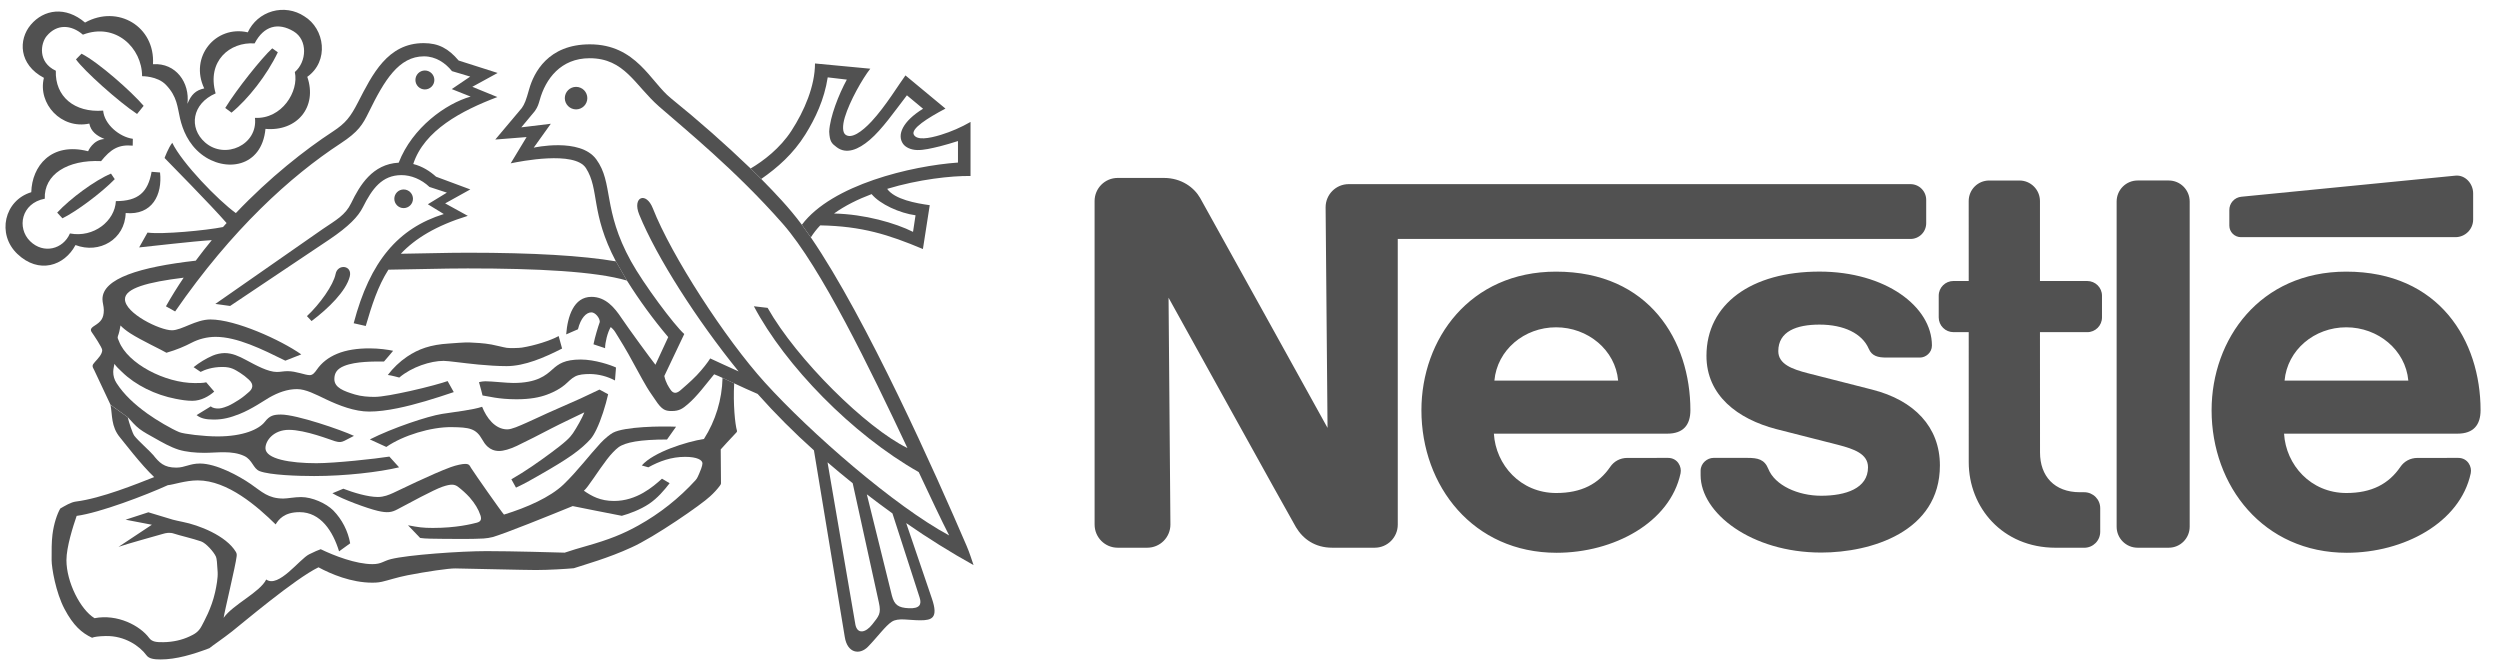
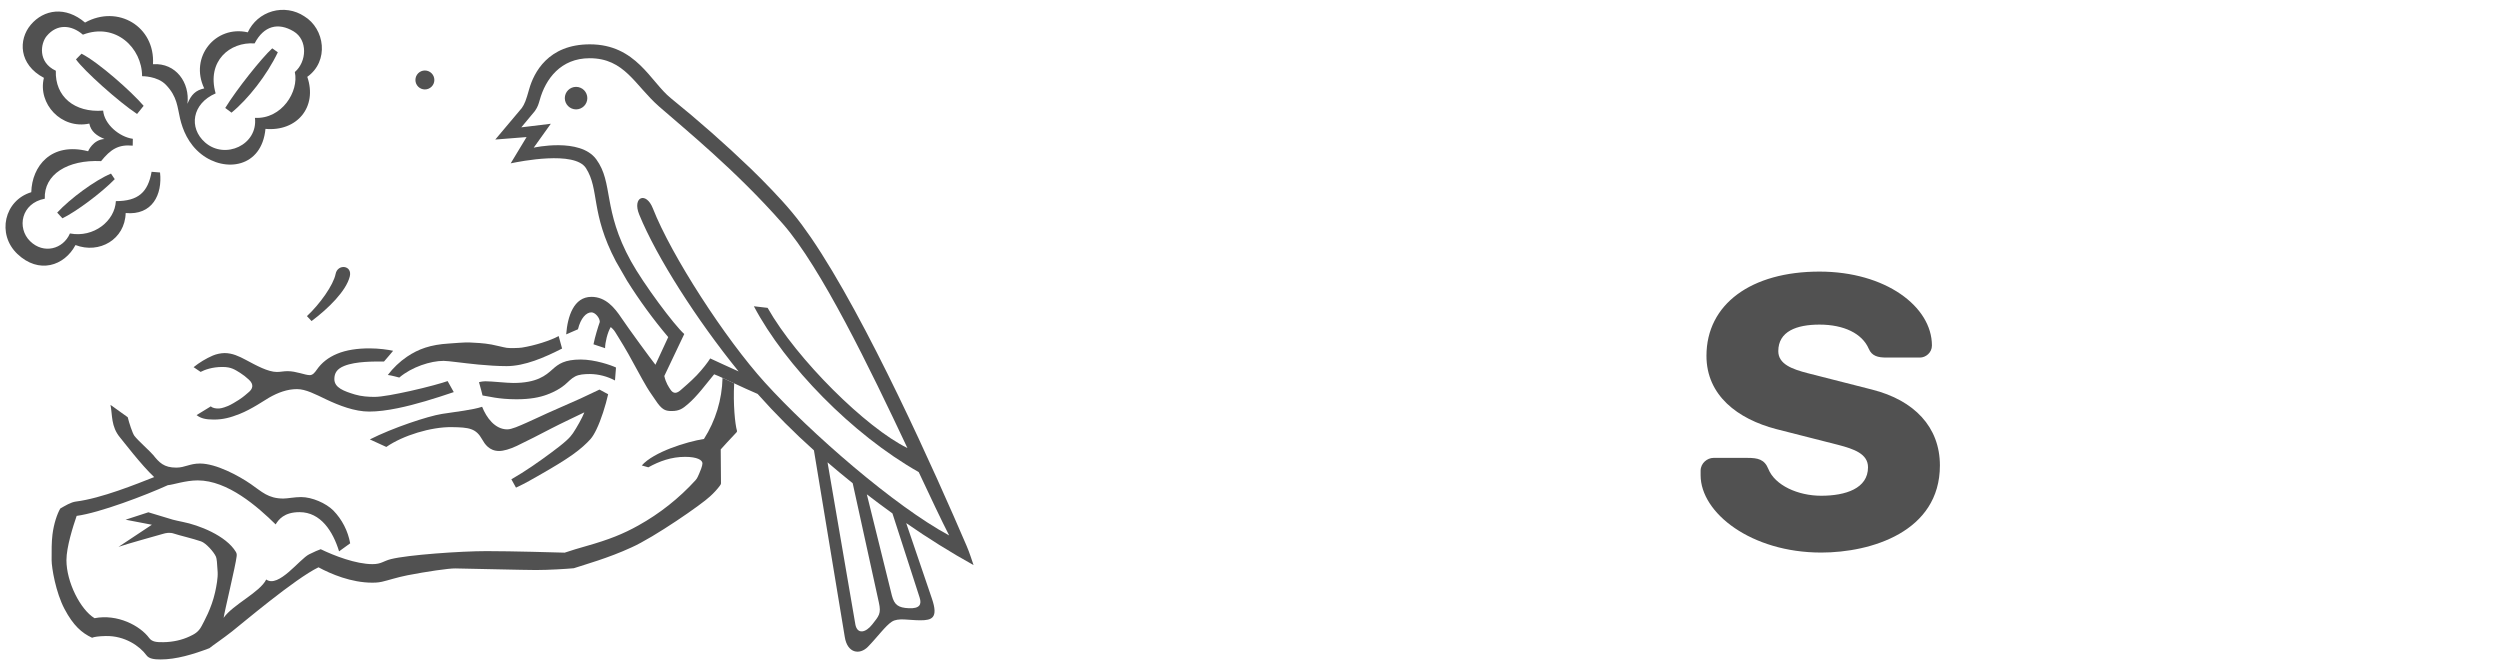
<svg xmlns="http://www.w3.org/2000/svg" width="127" height="34" viewBox="0 0 127 34" fill="none">
-   <path fill-rule="evenodd" clip-rule="evenodd" d="M111.236 10.237C111.236 9.647 110.761 9.169 110.17 9.169H108.591C108 9.169 107.525 9.649 107.525 10.239V26.756C107.525 27.347 108.002 27.824 108.591 27.824H110.172C110.761 27.824 111.236 27.344 111.236 26.755V10.237ZM113.25 10.676V11.461C113.25 11.785 113.515 12.048 113.84 12.048H124.735C125.232 12.048 125.636 11.647 125.636 11.15V9.821C125.636 9.323 125.228 8.874 124.735 8.923C124.735 8.923 114.201 9.956 113.864 9.994C113.694 10.009 113.537 10.088 113.423 10.214C113.309 10.341 113.247 10.505 113.25 10.676ZM104.429 27.825C101.719 27.825 100.012 25.769 100.012 23.482L100.011 16.873H99.235C99.137 16.873 99.04 16.853 98.949 16.816C98.859 16.779 98.776 16.724 98.707 16.654C98.637 16.585 98.582 16.503 98.544 16.412C98.507 16.321 98.487 16.224 98.487 16.126V15.02C98.487 14.606 98.823 14.274 99.238 14.274L100.011 14.275L100.01 10.212C100.01 9.637 100.473 9.17 101.049 9.17H102.59C103.164 9.17 103.63 9.64 103.63 10.215V14.276L106.03 14.275C106.444 14.275 106.781 14.607 106.781 15.021V16.127C106.781 16.541 106.445 16.874 106.033 16.874L103.63 16.873L103.633 22.986C103.633 24.186 104.36 25.005 105.658 25.005H105.877C106.326 25.005 106.691 25.366 106.691 25.815V27.015C106.691 27.465 106.328 27.826 105.879 27.826L104.429 27.825ZM79.047 13.799C74.665 13.799 72.208 17.227 72.208 20.841C72.208 24.692 74.84 28.081 79.076 28.081C81.975 28.081 84.833 26.553 85.372 24.046C85.445 23.707 85.218 23.264 84.741 23.261L82.668 23.262C82.293 23.262 81.986 23.443 81.801 23.714C81.207 24.583 80.34 25.045 79.056 25.045C77.241 25.045 75.984 23.615 75.889 22.03H84.698C85.509 22.03 85.872 21.589 85.872 20.84C85.872 17.318 83.785 13.799 79.047 13.799ZM79.047 16.627C80.664 16.627 82.06 17.777 82.202 19.334H75.915C76.057 17.777 77.43 16.627 79.047 16.627ZM119.189 13.799C114.807 13.799 112.349 17.227 112.349 20.841C112.349 24.692 114.981 28.081 119.217 28.081C122.116 28.081 124.974 26.553 125.513 24.046C125.587 23.707 125.359 23.264 124.882 23.261L122.811 23.262C122.434 23.262 122.127 23.443 121.942 23.714C121.349 24.583 120.481 25.045 119.197 25.045C117.382 25.045 116.125 23.615 116.03 22.03H124.839C125.65 22.03 126.013 21.589 126.013 20.84C126.013 17.318 123.926 13.799 119.189 13.799ZM119.189 16.627C120.805 16.627 122.203 17.777 122.343 19.334H116.056C116.197 17.777 117.57 16.627 119.189 16.627Z" fill="#515151" />
-   <path fill-rule="evenodd" clip-rule="evenodd" d="M97.048 9.354H68.513C67.865 9.354 67.341 9.881 67.341 10.529L67.439 21.736C67.439 21.736 61.291 10.629 60.97 10.063C60.668 9.53 60.021 9.039 59.125 9.039H56.779C56.129 9.039 55.605 9.565 55.605 10.214L55.606 26.649C55.606 27.298 56.13 27.824 56.779 27.824H58.284C58.596 27.823 58.894 27.699 59.114 27.478C59.334 27.257 59.458 26.958 59.457 26.646L59.363 15.125C59.363 15.125 65.57 26.342 65.836 26.784C66.194 27.382 66.801 27.824 67.679 27.824H69.834C70.484 27.824 71.007 27.298 71.007 26.649L71.006 12.139H97.049C97.155 12.14 97.259 12.119 97.356 12.079C97.453 12.039 97.542 11.98 97.616 11.906C97.691 11.832 97.75 11.743 97.79 11.646C97.83 11.549 97.851 11.445 97.851 11.34V10.153C97.851 9.941 97.766 9.737 97.615 9.587C97.465 9.437 97.261 9.353 97.048 9.354Z" fill="#515151" />
  <path fill-rule="evenodd" clip-rule="evenodd" d="M92.429 16.49C93.67 16.49 94.598 16.94 94.933 17.718C95.093 18.092 95.404 18.164 95.831 18.164H97.537C97.821 18.164 98.142 17.921 98.142 17.552C98.142 15.568 95.778 13.797 92.428 13.797C88.963 13.797 86.688 15.449 86.688 18.077C86.688 20.089 88.276 21.286 90.23 21.797C91.122 22.031 92.643 22.406 93.383 22.6C94.181 22.81 94.895 23.053 94.895 23.738C94.895 24.816 93.756 25.184 92.515 25.184C91.338 25.184 90.166 24.658 89.83 23.819C89.634 23.332 89.294 23.261 88.777 23.261H87.042C86.739 23.261 86.391 23.521 86.391 23.916V24.14C86.391 26.06 88.966 28.07 92.518 28.07C95.037 28.07 98.547 27.023 98.547 23.645C98.547 21.688 97.239 20.333 95.108 19.793C94.275 19.582 92.273 19.072 91.837 18.959C91.06 18.759 90.337 18.505 90.337 17.84C90.337 16.832 91.268 16.49 92.429 16.49ZM29.264 5.557C29.416 5.557 29.561 5.496 29.669 5.389C29.776 5.282 29.836 5.136 29.836 4.985C29.836 4.833 29.776 4.688 29.669 4.58C29.561 4.473 29.416 4.413 29.264 4.413C29.113 4.413 28.967 4.473 28.86 4.58C28.753 4.688 28.692 4.833 28.692 4.985C28.692 5.136 28.753 5.282 28.86 5.389C28.967 5.496 29.113 5.557 29.264 5.557ZM21.584 4.544C21.712 4.544 21.834 4.493 21.924 4.403C22.015 4.313 22.065 4.19 22.065 4.063C22.065 3.935 22.015 3.813 21.924 3.722C21.834 3.632 21.712 3.581 21.584 3.581C21.456 3.581 21.334 3.632 21.244 3.722C21.154 3.813 21.103 3.935 21.103 4.063C21.103 4.19 21.154 4.313 21.244 4.403C21.334 4.493 21.456 4.544 21.584 4.544ZM15.827 16.31L15.592 16.059C16.245 15.452 16.937 14.484 17.049 13.916C17.153 13.388 17.913 13.472 17.768 14.047C17.585 14.781 16.686 15.668 15.827 16.31ZM10.954 4.744C9.751 5.264 9.575 6.497 10.419 7.237C11.435 8.128 13.112 7.352 12.951 5.987C14.315 6.057 15.194 4.649 14.977 3.659C15.584 3.14 15.645 2.03 14.917 1.594C14.136 1.126 13.402 1.305 12.934 2.206C11.685 2.116 10.488 3.098 10.954 4.744L10.375 4.491C9.612 2.896 10.948 1.266 12.587 1.642C12.705 1.385 12.878 1.157 13.093 0.972C13.308 0.788 13.561 0.653 13.833 0.575C14.105 0.498 14.391 0.48 14.671 0.523C14.951 0.566 15.218 0.669 15.454 0.825C16.506 1.462 16.729 3.106 15.61 3.903C16.138 5.437 15.086 6.69 13.486 6.547C13.298 8.52 11.437 8.775 10.234 7.838C9.556 7.309 9.278 6.576 9.147 6.023C9.009 5.438 9.009 4.913 8.431 4.311C7.996 3.856 7.218 3.871 7.218 3.871C7.218 2.438 5.877 1.126 4.212 1.761C3.622 1.253 2.893 1.202 2.371 1.831C2.067 2.196 1.9 3.155 2.836 3.594C2.787 4.901 3.783 5.735 5.24 5.619C5.297 6.313 6.066 6.959 6.748 7.051L6.742 7.399C6.015 7.33 5.621 7.584 5.136 8.185C3.424 8.104 2.225 8.866 2.275 10.094C1.072 10.322 0.846 11.582 1.529 12.252C2.211 12.923 3.211 12.66 3.552 11.859C4.765 12.09 5.837 11.221 5.886 10.217C7.02 10.217 7.516 9.769 7.701 8.727L8.13 8.762C8.256 9.884 7.736 10.949 6.384 10.822C6.349 12.162 5.048 12.912 3.835 12.449C3.269 13.512 1.971 13.938 0.881 12.899C-0.171 11.897 0.213 10.18 1.589 9.764C1.621 8.45 2.591 7.202 4.476 7.683C4.476 7.683 4.719 7.096 5.309 7.061C4.916 6.9 4.618 6.683 4.537 6.278C3.115 6.582 1.907 5.272 2.23 3.954C0.947 3.279 0.926 2.012 1.563 1.258C2.226 0.474 3.331 0.301 4.32 1.146C5.994 0.219 7.886 1.354 7.771 3.262C8.941 3.184 9.652 4.207 9.522 5.273C9.715 4.803 9.941 4.586 10.373 4.491L10.954 4.744Z" fill="#515151" />
  <path fill-rule="evenodd" clip-rule="evenodd" d="M13.83 2.455L14.113 2.657C13.563 3.816 12.592 5.047 11.76 5.723L11.442 5.484C12.032 4.524 13.298 2.94 13.83 2.455ZM5.639 8.819L5.829 9.102C5.136 9.813 3.852 10.761 3.171 11.09L2.905 10.801C3.564 10.09 4.823 9.159 5.639 8.819ZM7.297 5.376L6.963 5.79C6.055 5.194 4.263 3.594 3.859 3.016L4.141 2.728C5.009 3.167 6.702 4.677 7.297 5.376ZM5.613 20.567C5.717 21.086 5.63 21.662 6.098 22.224C6.264 22.421 7.173 23.617 7.832 24.236C6.936 24.588 5.145 25.317 3.855 25.479C3.597 25.512 3.307 25.693 3.063 25.832C2.902 26.107 2.735 26.6 2.665 27.156C2.616 27.554 2.622 27.997 2.622 28.448C2.622 28.846 2.833 30.097 3.278 30.937C3.723 31.777 4.151 32.153 4.677 32.398C4.781 32.352 5.01 32.318 5.368 32.31C6.342 32.288 7.104 32.826 7.44 33.288C7.568 33.465 7.826 33.5 8.165 33.5C8.951 33.5 9.815 33.241 10.636 32.929C10.811 32.784 11.306 32.455 11.792 32.073C12.277 31.693 14.982 29.398 16.179 28.819C16.809 29.16 17.844 29.6 18.913 29.6C18.975 29.6 19.18 29.603 19.399 29.554C19.733 29.478 20.161 29.33 20.699 29.224C21.664 29.036 22.795 28.871 23.125 28.876C24.012 28.89 26.612 28.957 27.228 28.957C27.875 28.957 28.797 28.9 29.149 28.866C29.693 28.686 30.907 28.35 32.068 27.814C33.228 27.3 35.669 25.606 36.068 25.219C36.262 25.046 36.434 24.855 36.561 24.686C36.609 24.62 36.626 24.594 36.626 24.541L36.613 22.83C36.613 22.83 37.196 22.183 37.419 21.958C37.441 21.937 37.442 21.907 37.439 21.886C37.339 21.554 37.239 20.521 37.296 19.474L36.705 19.198C36.678 20.299 36.352 21.371 35.761 22.299C34.882 22.439 33.206 22.958 32.603 23.645L32.935 23.74C33.501 23.427 34.108 23.208 34.802 23.208C35.415 23.208 35.685 23.369 35.685 23.541C35.685 23.662 35.569 23.952 35.525 24.044C35.472 24.149 35.437 24.283 35.334 24.394C34.496 25.313 33.515 26.09 32.428 26.694C31.658 27.125 30.931 27.415 29.796 27.736C29.456 27.832 28.989 27.97 28.686 28.075C28.258 28.062 26.021 27.997 24.715 27.997C23.409 27.997 20.715 28.187 19.859 28.403C19.471 28.501 19.374 28.658 18.922 28.658C18.079 28.658 16.972 28.23 16.293 27.9C16.195 27.929 15.948 28.038 15.703 28.16C15.221 28.4 14.148 29.889 13.524 29.439C13.206 30.091 11.831 30.71 11.36 31.386C11.412 31.032 11.967 28.734 12.02 28.274C12.029 28.193 12.036 28.127 11.984 28.04C11.482 27.201 10.079 26.669 9.288 26.514C9.055 26.468 8.941 26.437 8.785 26.401L7.537 26.024L6.379 26.401L7.715 26.657L6.02 27.781C6.314 27.668 8.141 27.161 8.276 27.121C8.426 27.076 8.625 27.033 8.843 27.109C9.092 27.195 9.797 27.357 10.216 27.503C10.463 27.588 10.867 28.041 10.971 28.282C11.013 28.383 11.029 28.595 11.057 29.063C11.073 29.358 10.998 29.768 10.927 30.087C10.74 30.92 10.361 31.571 10.242 31.804C10.076 32.124 9.848 32.228 9.622 32.334C9.253 32.507 8.801 32.616 8.299 32.623C7.954 32.627 7.724 32.609 7.577 32.409C7.114 31.784 5.97 31.178 4.802 31.404C4.085 30.97 3.375 29.571 3.375 28.457C3.375 27.789 3.712 26.736 3.894 26.207C5.061 26.051 7.394 25.162 8.529 24.646C8.767 24.634 9.42 24.404 10.043 24.404C11.569 24.404 13.084 25.738 14.003 26.64C14.153 26.392 14.436 26.017 15.217 26.017C16.297 26.017 16.916 26.998 17.225 28.009L17.789 27.6C17.676 26.972 17.379 26.392 16.934 25.934C16.561 25.561 15.85 25.251 15.295 25.251C14.961 25.251 14.613 25.326 14.394 25.326C13.622 25.326 13.307 24.982 12.738 24.589C12.122 24.164 10.977 23.547 10.159 23.547C9.633 23.547 9.397 23.753 8.963 23.755C8.324 23.759 8.087 23.493 7.781 23.113C7.647 22.946 7.001 22.372 6.828 22.142C6.729 22.009 6.553 21.467 6.489 21.195L5.613 20.567Z" fill="#515151" />
-   <path fill-rule="evenodd" clip-rule="evenodd" d="M6.491 21.195C6.676 21.393 6.855 21.613 7.087 21.79C7.31 21.959 7.593 22.107 7.859 22.257C8.234 22.47 8.659 22.713 9.081 22.846C9.451 22.958 9.931 23.004 10.381 23.004C11.023 23.004 11.78 22.871 12.407 23.164C12.828 23.361 12.856 23.804 13.19 23.934C13.71 24.136 15.156 24.183 15.957 24.183C17.544 24.183 19.26 23.982 20.274 23.74L19.78 23.195C19.078 23.306 17.019 23.531 16.074 23.531C14.743 23.531 13.485 23.318 13.485 22.767C13.485 22.386 13.895 21.836 14.675 21.836C15.514 21.836 16.78 22.343 17.014 22.412C17.249 22.482 17.344 22.463 17.491 22.395L17.982 22.142C17.331 21.838 15.064 21.059 14.274 21.059C13.901 21.059 13.698 21.113 13.456 21.425C13.153 21.815 12.344 22.17 11.051 22.17C10.343 22.17 9.329 22.044 9.107 21.953C8.718 21.793 7.956 21.351 7.468 20.998C6.84 20.545 6.293 20.043 5.917 19.456C5.808 19.288 5.751 19.092 5.752 18.892C5.753 18.739 5.796 18.597 5.812 18.485C5.924 18.641 6.046 18.754 6.201 18.899C6.883 19.564 7.89 20.062 8.925 20.26C9.22 20.317 9.482 20.361 9.774 20.361C10.215 20.361 10.623 20.125 10.882 19.893L10.476 19.42C10.345 19.46 10.073 19.46 9.895 19.46C8.392 19.46 6.484 18.477 6.046 17.34C6.002 17.229 5.95 17.167 5.993 17.064C6.037 16.959 6.091 16.738 6.123 16.534C6.211 16.635 6.392 16.787 6.623 16.936C7.181 17.294 8.247 17.79 8.455 17.92C8.992 17.766 9.396 17.586 9.715 17.42C10.096 17.22 10.519 17.114 10.95 17.112C12.048 17.112 13.31 17.738 14.495 18.322L15.305 18.003C14.253 17.264 11.964 16.229 10.692 16.229C9.941 16.229 9.235 16.778 8.733 16.778C8.116 16.778 6.348 15.916 6.348 15.198C6.348 14.645 7.492 14.332 9.331 14.106C9.011 14.579 8.71 15.064 8.429 15.561L8.897 15.822C11.778 11.649 14.775 8.94 17.296 7.29C18.211 6.69 18.42 6.34 18.74 5.685C19.521 4.089 20.258 2.862 21.538 2.862C22.137 2.862 22.625 3.197 22.961 3.614L23.888 3.891L22.949 4.526L23.909 4.907C22.657 5.259 20.946 6.477 20.254 8.264C18.919 8.335 18.275 9.415 17.839 10.32C17.544 10.93 17.077 11.174 16.395 11.636L10.939 15.439L11.69 15.543L16.73 12.168C17.724 11.497 18.197 11.002 18.435 10.526C18.903 9.591 19.406 8.896 20.395 8.896C20.881 8.896 21.401 9.104 21.817 9.497L22.701 9.786L21.735 10.376L22.545 10.873C20.233 11.597 18.799 13.254 17.967 16.421L18.58 16.56C18.887 15.511 19.19 14.549 19.731 13.7C21.071 13.685 22.428 13.636 23.759 13.636C27.311 13.636 30.26 13.786 31.852 14.254L31.289 13.277C29.586 12.988 27.115 12.838 23.759 12.838C22.633 12.838 21.494 12.879 20.361 12.891C21.092 12.118 22.144 11.467 23.764 10.965L22.614 10.332L23.891 9.623L22.151 8.976C21.847 8.702 21.469 8.452 20.993 8.332C21.549 6.62 23.448 5.619 25.267 4.93L23.993 4.41L25.279 3.706L23.299 3.075C22.782 2.468 22.285 2.191 21.521 2.191C19.686 2.191 18.914 3.785 18.186 5.198C17.803 5.942 17.561 6.255 16.909 6.682C15.498 7.605 13.698 9.017 11.981 10.825C11.083 10.178 9.249 8.286 8.751 7.254C8.554 7.497 8.36 8.026 8.36 8.026C8.548 8.224 10.708 10.406 11.511 11.331L11.329 11.534C10.474 11.704 8.25 11.918 7.493 11.815L7.069 12.569C7.634 12.513 9.843 12.253 10.759 12.199C10.479 12.54 10.207 12.887 9.944 13.242C7.102 13.564 5.205 14.147 5.205 15.197C5.205 15.369 5.274 15.566 5.274 15.751C5.274 16.191 5.11 16.352 4.798 16.549C4.594 16.676 4.581 16.766 4.668 16.887C4.755 17.01 5.193 17.658 5.193 17.785C5.193 17.995 4.984 18.207 4.816 18.394C4.668 18.559 4.674 18.603 4.79 18.811L5.614 20.562L6.491 21.195ZM41.667 11.449C41.486 11.64 41.326 11.844 41.191 12.06L40.734 11.418C42.262 9.381 46.298 8.426 48.665 8.258V7.165C48.365 7.258 48.041 7.362 47.741 7.434C47.316 7.536 46.927 7.631 46.596 7.622C46.265 7.614 45.997 7.481 45.874 7.305C45.556 6.851 45.851 6.165 46.891 5.524L46.071 4.842C45.438 5.663 44.814 6.569 44.179 7.11C43.603 7.602 42.999 7.848 42.511 7.483C42.248 7.287 42.149 7.198 42.123 6.686C42.158 5.934 42.615 4.784 43.019 4.044L42.048 3.93C41.875 5.063 41.41 6.03 40.913 6.827C40.294 7.821 39.495 8.519 38.672 9.09L38.132 8.559C38.796 8.167 39.627 7.53 40.2 6.651C40.863 5.631 41.401 4.37 41.402 3.224L44.211 3.49C43.816 3.991 43.165 5.135 42.918 5.956C42.79 6.385 42.796 6.726 42.951 6.842C43.249 7.065 43.77 6.709 44.276 6.167C44.99 5.4 45.689 4.243 45.997 3.831L48.029 5.516C47.126 5.995 46.251 6.541 46.425 6.848C46.584 7.128 47.163 7.044 47.796 6.85C48.321 6.688 48.827 6.468 49.303 6.194V8.94C48.324 8.927 46.665 9.11 45.068 9.594C45.447 10.131 46.538 10.328 47.231 10.423L46.884 12.651C45.135 11.917 43.786 11.489 41.667 11.449L42.368 10.847C43.93 10.879 45.495 11.333 46.382 11.779L46.509 10.936C45.71 10.83 44.704 10.376 44.278 9.861C43.582 10.123 42.923 10.448 42.368 10.847L41.667 11.449Z" fill="#515151" />
  <path fill-rule="evenodd" clip-rule="evenodd" d="M33.296 18.529L33.946 17.125C33.181 16.22 32.482 15.262 31.852 14.258L31.289 13.28C29.988 10.809 30.462 9.628 29.767 8.541C29.194 7.642 26.406 8.201 25.943 8.298L26.75 6.963L25.16 7.089L26.507 5.489C26.654 5.28 26.724 5.09 26.88 4.535C27.117 3.692 27.842 2.252 29.964 2.252C32.319 2.252 33.048 4.157 34.075 4.985C35.477 6.118 36.83 7.31 38.13 8.558L38.67 9.09C39.366 9.801 40.077 10.532 40.733 11.417L41.191 12.059C44.026 16.198 47.548 24.109 49.105 27.732C49.256 28.082 49.363 28.438 49.457 28.708C48.281 28.054 47.139 27.341 46.035 26.573L45.336 26.081C44.897 25.765 44.464 25.442 44.035 25.112L43.317 24.548C42.885 24.202 42.459 23.848 42.039 23.487L43.456 31.742C43.561 32.228 43.976 32.148 44.311 31.72C44.647 31.292 44.774 31.175 44.647 30.61L43.317 24.548L44.035 25.112L45.31 30.263C45.434 30.727 45.63 30.874 46.173 30.898C46.717 30.921 46.832 30.713 46.717 30.355L45.336 26.081L46.035 26.573L47.342 30.412C47.677 31.395 47.342 31.511 46.752 31.511C46.163 31.511 45.631 31.372 45.307 31.581C44.984 31.788 44.578 32.356 44.093 32.854C43.664 33.292 43.041 33.178 42.914 32.355L41.348 22.878C40.341 21.978 39.386 21.02 38.487 20.011C38.087 19.839 37.69 19.659 37.296 19.473L36.705 19.197C36.566 19.13 36.423 19.069 36.279 19.014C35.846 19.535 35.429 20.115 34.944 20.531C34.686 20.753 34.51 20.88 34.129 20.88C34.011 20.88 33.866 20.878 33.73 20.801C33.585 20.72 33.448 20.556 33.296 20.324C33.181 20.148 33.011 19.924 32.863 19.674C32.553 19.155 32.219 18.503 31.918 17.975C31.581 17.381 31.29 16.939 31.251 16.866C31.19 16.753 31.026 16.614 31.026 16.614C30.86 16.884 30.738 17.403 30.738 17.689L30.149 17.49C30.227 17.1 30.384 16.596 30.47 16.354C30.47 16.146 30.236 15.868 30.045 15.868C29.776 15.868 29.499 16.163 29.36 16.727L28.762 16.987C28.832 16.076 29.143 15.08 30.045 15.08C30.773 15.08 31.224 15.635 31.571 16.155C31.917 16.674 33.054 18.226 33.296 18.529L33.747 19.101C33.825 19.457 33.977 19.664 34.05 19.778C34.206 20.021 34.38 20.004 34.614 19.786C34.721 19.688 35.064 19.408 35.397 19.062C35.685 18.76 35.967 18.394 36.079 18.208C36.41 18.357 37.026 18.652 37.522 18.869C35.394 16.247 33.356 13.064 32.472 10.899C32.107 10.005 32.821 9.705 33.166 10.587C34.103 12.98 36.842 17.212 38.854 19.43C41.179 21.996 45.443 25.708 48.217 27.2C47.815 26.415 47.284 25.288 46.671 23.982C43.297 22.074 39.886 18.569 38.297 15.558L38.995 15.639C40.475 18.255 44.009 21.745 46.097 22.76C44.188 18.709 41.704 13.576 39.765 11.367C37.36 8.629 34.733 6.51 33.478 5.408C32.242 4.321 31.733 2.958 29.952 2.958C28.484 2.958 27.712 4.015 27.418 5.082C27.357 5.291 27.323 5.42 27.175 5.637L26.482 6.469L27.981 6.287L27.113 7.501C27.113 7.501 29.464 6.973 30.288 8.09C31.173 9.295 30.601 10.647 32.056 13.275C32.696 14.431 34.243 16.508 34.76 16.969L33.747 19.101L33.296 18.529ZM10.191 18.893L9.835 18.652C10.134 18.412 10.463 18.213 10.814 18.061C11.003 17.983 11.205 17.941 11.409 17.936C11.807 17.936 12.151 18.103 12.486 18.281C13.017 18.564 13.612 18.896 14.068 18.896C14.242 18.896 14.41 18.855 14.606 18.855C15.057 18.855 15.491 19.057 15.739 19.057C15.889 19.057 15.994 18.922 16.093 18.78C16.341 18.422 16.684 18.156 17.123 17.973C17.595 17.776 18.161 17.697 18.777 17.697C19.262 17.697 19.728 17.767 19.971 17.82C19.971 17.82 19.601 18.266 19.508 18.365C19.018 18.365 18.084 18.348 17.485 18.59C17.117 18.739 16.985 18.953 16.985 19.259C16.985 19.699 17.478 19.873 18.028 20.04C18.352 20.138 18.715 20.162 19.022 20.162C19.4 20.162 20.123 20.02 20.838 19.863C21.702 19.672 22.505 19.445 22.739 19.359L23.051 19.919C22.09 20.244 21.107 20.553 20.195 20.738C19.68 20.843 19.189 20.908 18.75 20.908C18.019 20.908 17.224 20.601 16.571 20.29C16.02 20.027 15.529 19.767 15.089 19.767C14.595 19.767 14.131 19.938 13.673 20.199C13.449 20.328 12.774 20.793 12.172 21.029C11.711 21.212 11.334 21.314 10.867 21.314C10.45 21.314 10.201 21.255 9.986 21.087L10.71 20.643C10.803 20.735 10.971 20.752 11.074 20.752C11.178 20.752 11.303 20.738 11.587 20.621C11.75 20.552 11.986 20.407 12.125 20.318C12.411 20.133 12.506 20.025 12.619 19.936C12.838 19.763 12.918 19.533 12.639 19.283C12.502 19.154 12.353 19.039 12.194 18.938C11.943 18.788 11.762 18.642 11.309 18.642C10.774 18.64 10.398 18.787 10.191 18.893Z" fill="#515151" />
  <path fill-rule="evenodd" clip-rule="evenodd" d="M20.283 19.18C20.283 19.18 19.852 19.061 19.701 19.049C19.973 18.69 20.301 18.377 20.672 18.123C21.261 17.725 21.876 17.507 22.808 17.451C23.061 17.435 23.577 17.386 23.866 17.398C24.125 17.41 24.565 17.427 24.97 17.502C25.256 17.555 25.523 17.635 25.744 17.67C25.88 17.691 26.349 17.684 26.513 17.658C27.172 17.554 27.964 17.299 28.38 17.072L28.554 17.706C27.663 18.16 26.657 18.599 25.736 18.599C25.267 18.599 24.769 18.563 24.305 18.52C23.486 18.441 22.778 18.332 22.534 18.332C21.872 18.332 20.918 18.641 20.283 19.18ZM19.625 22.705L18.788 22.322C19.949 21.734 21.724 21.144 22.451 21.027C23.18 20.913 24.013 20.825 24.492 20.664C24.712 21.219 25.146 21.812 25.77 21.812C25.998 21.812 26.372 21.64 26.749 21.474C27.171 21.287 27.596 21.084 27.816 20.985C28.054 20.88 28.825 20.541 29.479 20.25C29.806 20.101 30.131 19.948 30.454 19.79L30.894 20.028C30.762 20.605 30.542 21.316 30.295 21.824C30.198 22.023 30.102 22.187 29.997 22.306C29.806 22.521 29.498 22.807 29.095 23.092C28.656 23.404 28.12 23.724 27.552 24.05C27.109 24.306 26.663 24.565 26.212 24.772L25.977 24.347C26.673 23.953 27.381 23.454 28.003 22.993C28.298 22.775 28.583 22.555 28.786 22.368C28.938 22.23 29.032 22.116 29.108 22.005C29.292 21.733 29.593 21.201 29.685 20.947C29.426 21.074 28.444 21.537 28.004 21.767C27.508 22.029 26.703 22.438 26.253 22.652C25.898 22.818 25.581 22.91 25.354 22.91C24.851 22.91 24.622 22.548 24.498 22.329C24.181 21.762 23.84 21.709 22.943 21.698C21.903 21.685 20.476 22.115 19.625 22.705ZM24.513 20.09C24.513 20.09 24.391 19.596 24.333 19.416C24.333 19.416 24.478 19.369 24.669 19.369C24.98 19.369 25.751 19.455 26.071 19.455C27.276 19.455 27.72 19.076 28.073 18.757C28.375 18.486 28.685 18.264 29.504 18.264C30.227 18.264 31.056 18.555 31.293 18.67L31.241 19.328C30.851 19.12 30.417 19.007 29.974 19C29.676 19 29.407 19.024 29.218 19.123C29.005 19.233 28.875 19.398 28.675 19.562C28.462 19.737 28.171 19.906 27.79 20.047C27.409 20.187 26.937 20.283 26.234 20.283C25.305 20.282 24.802 20.127 24.513 20.09Z" fill="#515151" />
-   <path fill-rule="evenodd" clip-rule="evenodd" d="M16.886 25.057L17.441 24.827C17.95 25.024 18.685 25.247 19.196 25.247C19.504 25.247 19.758 25.137 19.967 25.044C20.131 24.97 21.981 24.063 22.899 23.73C23.19 23.625 23.487 23.566 23.631 23.566C23.85 23.566 23.863 23.664 23.925 23.765C24.098 24.042 25.464 25.991 25.602 26.141C26.76 25.785 27.946 25.264 28.631 24.608C29.344 23.921 29.936 23.125 30.508 22.509C30.728 22.271 31.001 22.056 31.136 21.984C31.728 21.669 33.569 21.643 34.344 21.677L33.885 22.327C32.52 22.327 31.757 22.468 31.413 22.726C31.268 22.835 31.049 23.055 30.84 23.328C30.375 23.935 29.866 24.767 29.662 24.929C30.061 25.206 30.498 25.449 31.191 25.449C32.347 25.449 33.175 24.726 33.629 24.317L34.017 24.548C33.73 24.921 33.401 25.303 32.983 25.588C32.518 25.903 31.933 26.107 31.587 26.203C30.916 26.076 29.439 25.778 29.093 25.709C27.815 26.23 25.735 27.071 25.036 27.281C24.881 27.32 24.724 27.345 24.565 27.356C24.012 27.386 23.244 27.382 22.544 27.374C22.048 27.367 21.578 27.37 21.342 27.327L20.726 26.684C21.27 26.787 21.481 26.819 21.989 26.819C23.192 26.819 23.965 26.618 24.221 26.553C24.435 26.498 24.471 26.374 24.407 26.18C24.305 25.871 24.127 25.578 23.856 25.265C23.671 25.064 23.468 24.88 23.249 24.715C23.084 24.603 22.923 24.574 22.469 24.729C22.049 24.872 20.743 25.578 20.181 25.878C19.903 26.026 19.686 26.069 19.187 25.951C18.658 25.826 17.393 25.364 16.886 25.057ZM20.505 10.572C20.63 10.572 20.751 10.522 20.84 10.433C20.929 10.345 20.979 10.224 20.979 10.098C20.979 9.973 20.929 9.852 20.84 9.763C20.751 9.674 20.63 9.625 20.505 9.625C20.379 9.625 20.259 9.674 20.17 9.763C20.081 9.852 20.031 9.973 20.031 10.098C20.031 10.224 20.081 10.345 20.17 10.433C20.259 10.522 20.379 10.572 20.505 10.572Z" fill="#515151" />
</svg>